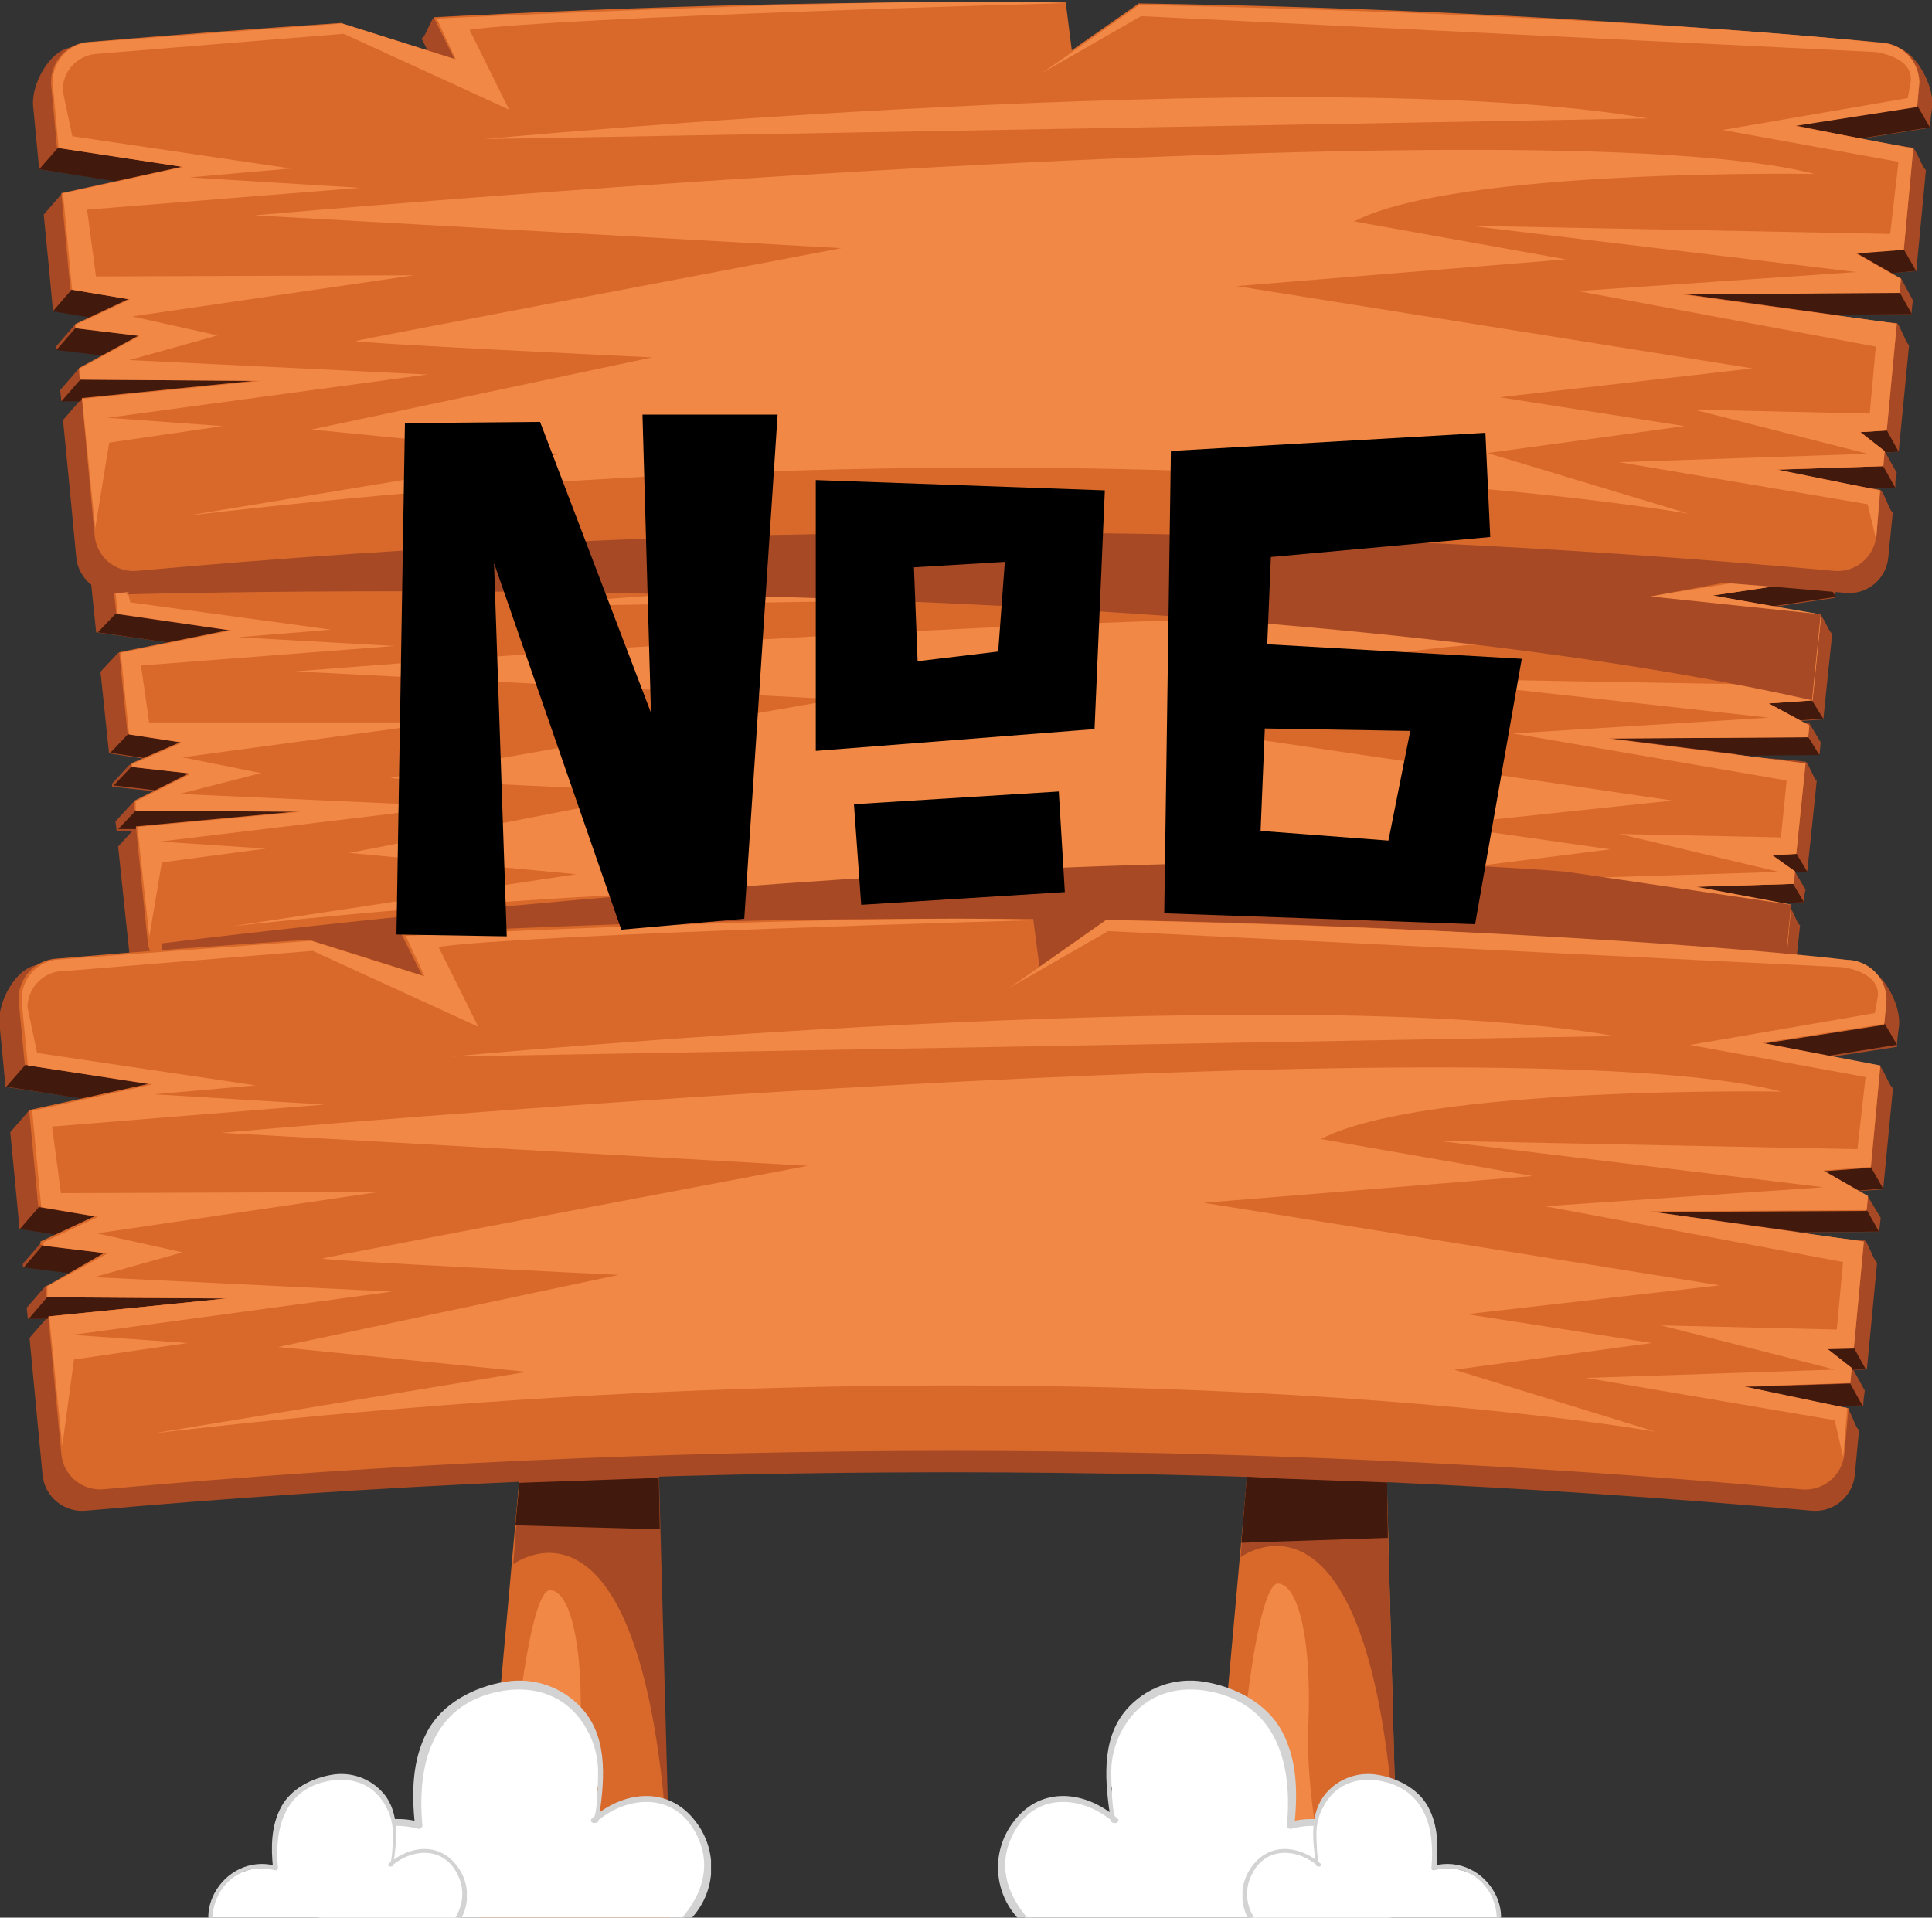
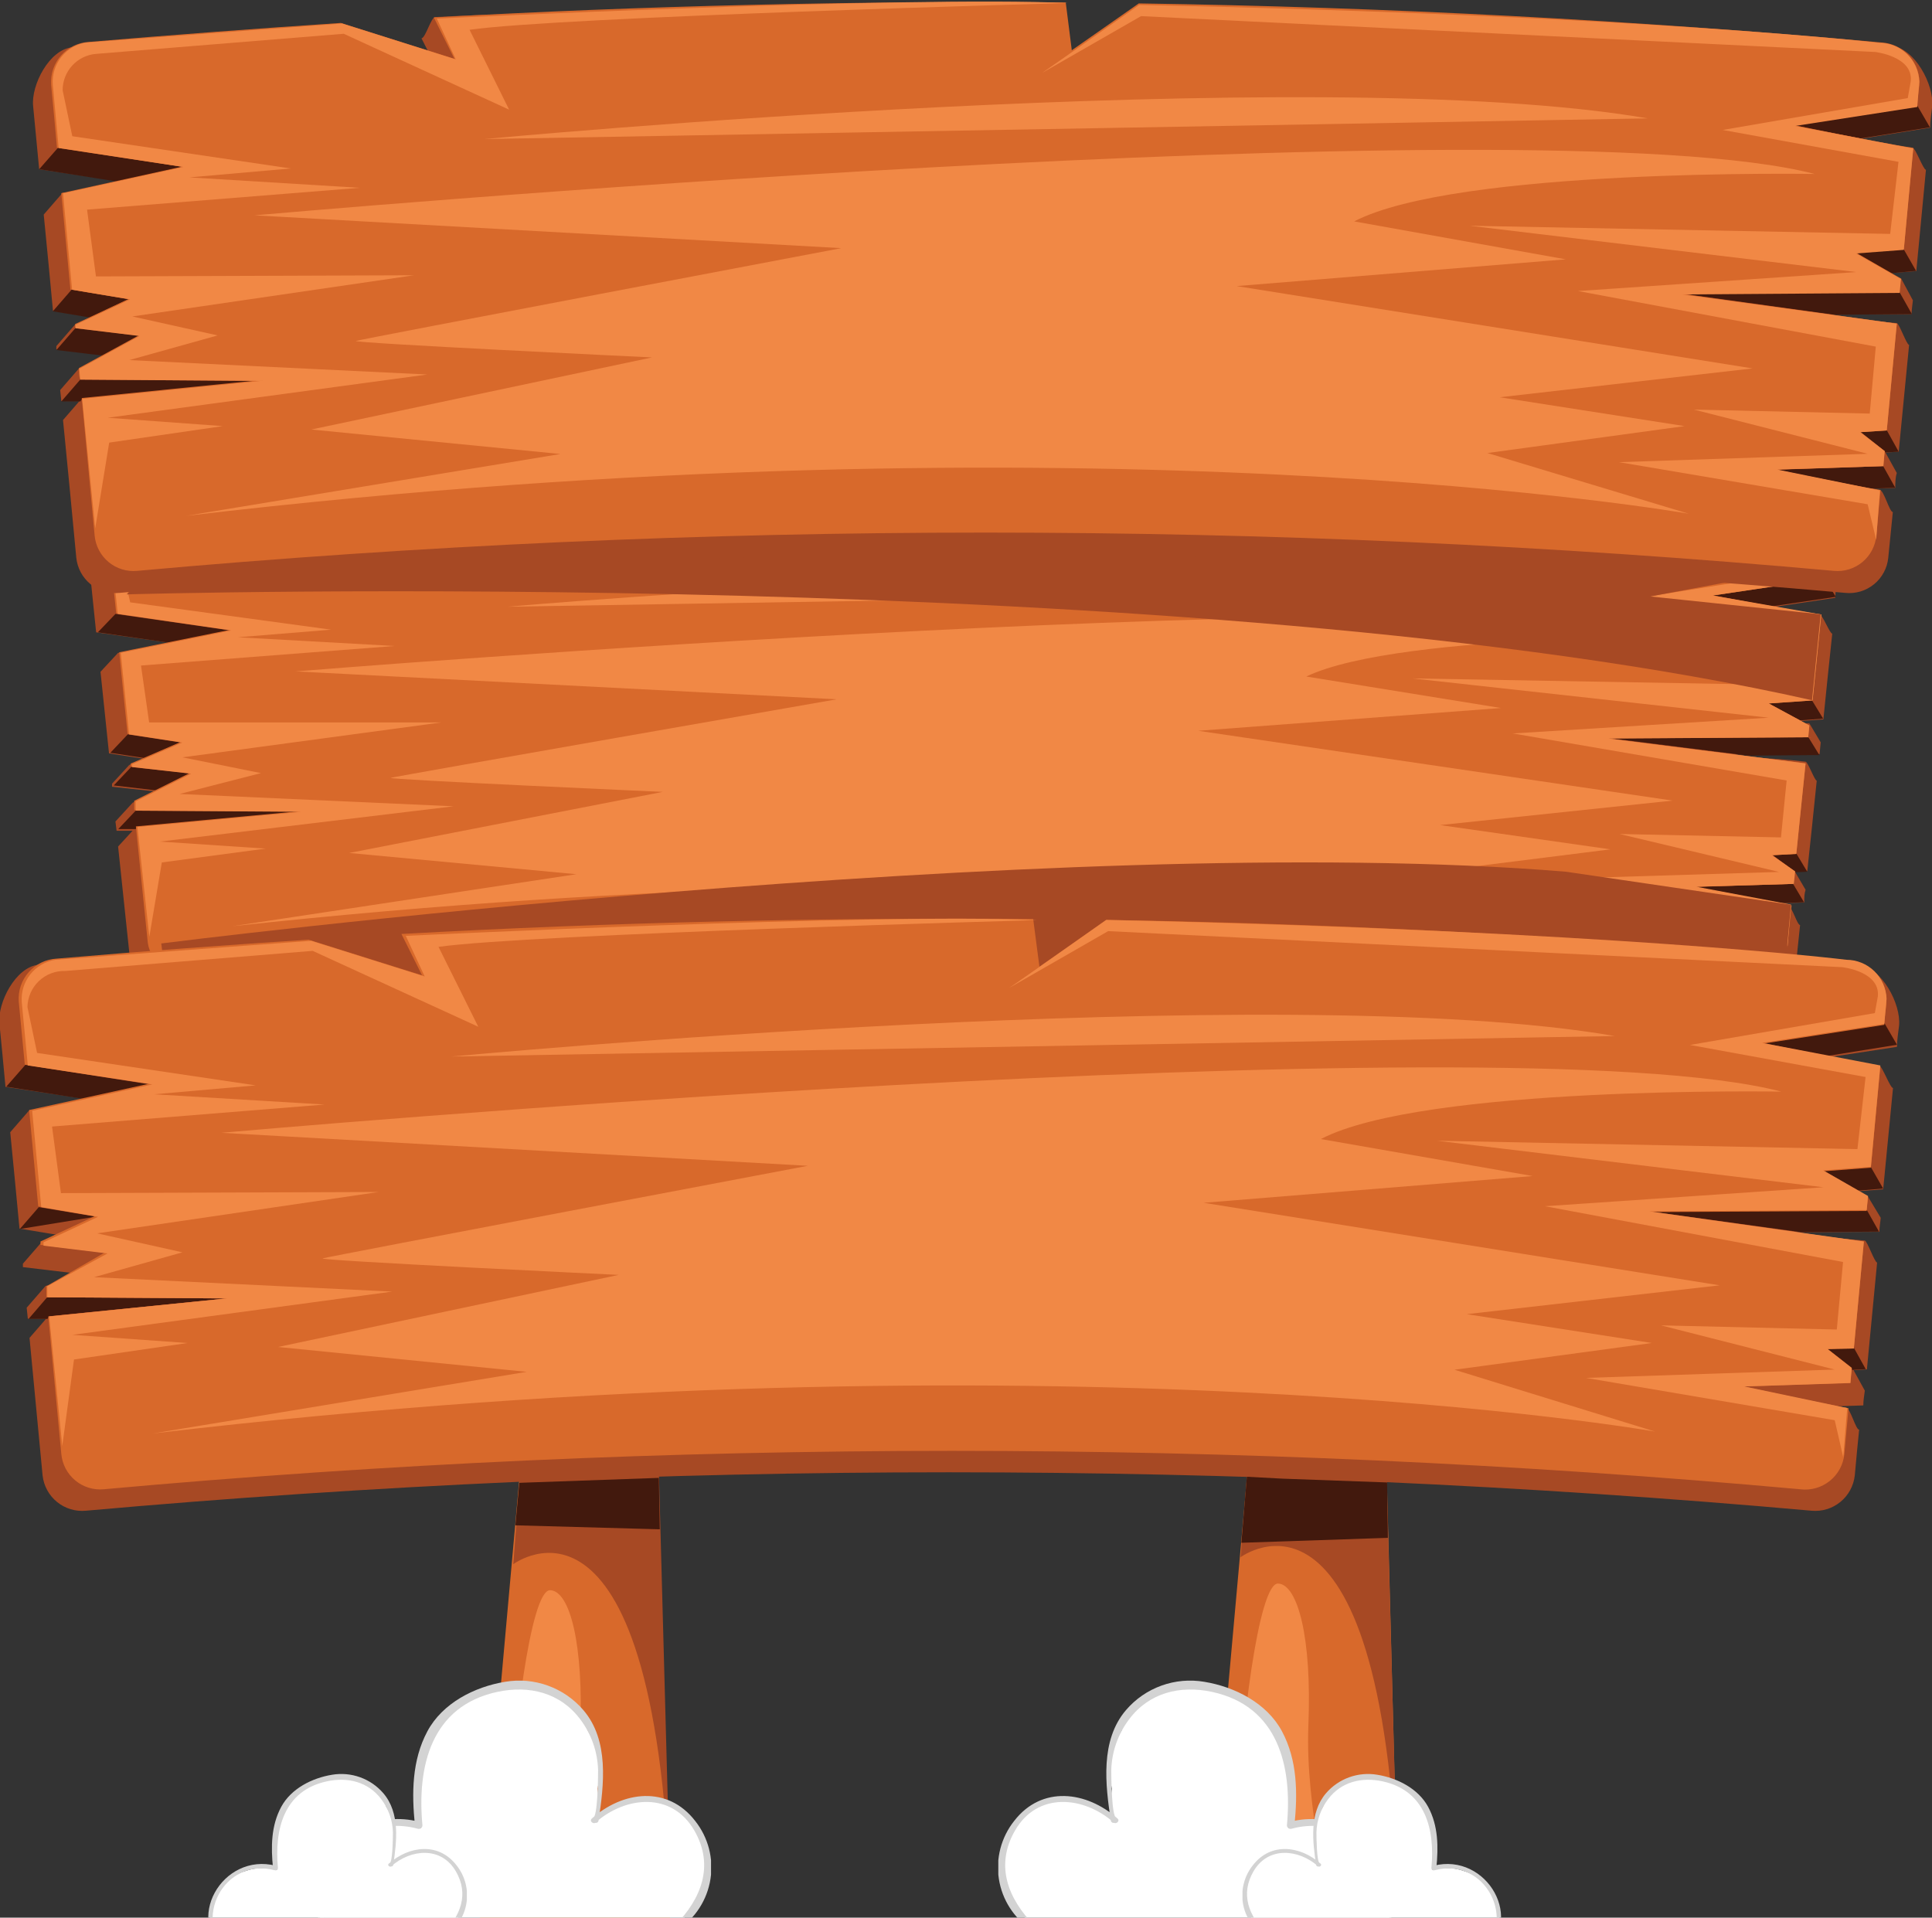
<svg xmlns="http://www.w3.org/2000/svg" width="271" height="269" viewBox="0 0 271 269" fill="none">
  <rect x="0" y="0" width="271" height="269" fill="#333333" stroke="none" />
  <g clip-path="url(#clip0_251_1294)">
    <path d="M93.979 269H67.325L74.334 190.892L91.909 189.508L93.979 269Z" fill="#D8692B" />
    <path d="M94.112 269L92.439 207.099L72.9 207.605L71.998 219.421C71.998 219.421 92.36 204.039 94.112 269Z" fill="#A74924" />
    <path d="M81.396 242.946C80.891 255.214 84.82 265.726 82.059 265.62C79.298 265.513 70.962 268.281 71.44 256.039C71.918 243.798 74.387 222.96 77.174 223.066C79.962 223.173 81.873 230.678 81.396 242.946Z" fill="#F18845" />
    <path d="M196.109 268.069H169.455L176.463 189.988L194.038 188.604L196.109 268.069Z" fill="#D8692B" />
    <path d="M196.135 268.069L194.463 206.168L174.923 206.7L174.021 218.436C174.021 218.436 194.516 203.108 196.135 268.069Z" fill="#A74924" />
    <path d="M183.525 242.015C183.047 254.283 186.976 264.822 184.189 264.689C181.401 264.556 173.118 267.35 173.57 255.108C174.021 242.866 176.516 222.029 179.277 222.135C182.038 222.242 184.029 229.746 183.525 242.015Z" fill="#F18845" />
    <path d="M239.01 127.022L253.08 126.596C253.08 125.984 253.08 125.398 253.266 124.813L251.7 122.152L250.054 122.418L253.505 122.205C253.956 117.973 254.408 113.742 254.832 109.511C254.54 109.511 253.585 106.849 253.266 106.849C243.948 105.705 226.479 105.918 226.479 105.918L255.231 105.785L255.39 104.135L253.797 101.474L249.523 101.341L255.762 100.915C256.16 96.896 256.585 92.931 257.009 88.886C256.664 88.886 255.655 86.225 255.257 86.225C250.685 85.753 246.077 85.753 241.505 86.225L257.434 83.856C257.434 83.031 257.593 82.18 257.7 81.328C257.965 78.667 255.443 74.409 252.39 74.142C219.975 71.481 187.799 72.067 155.305 71.481L146.517 77.043L145.721 71.375C118.589 71.162 91.696 69.299 64.591 70.63C64.086 70.63 63.37 73.105 62.839 73.131L65.493 78.055L50.653 73.823C39.636 74.462 28.778 73.318 17.787 74.196C14.814 74.462 12.477 78.64 12.716 81.195C12.955 83.75 13.247 86.198 13.486 88.7L29.84 91.015L16.566 91.574L14.097 94.235L15.291 105.678L22.858 106.849L18.159 107.275L15.716 109.936C15.716 109.936 15.716 110.229 15.716 110.362L24.105 111.267L18.637 112.571L16.194 115.232L16.353 116.536H39.954L19.008 116.084L16.566 118.745C17.15 124.201 17.707 129.656 18.291 135.085C18.489 136.377 19.182 137.541 20.224 138.326C21.266 139.112 22.573 139.458 23.866 139.29C97.909 133.222 172.321 133.222 246.364 139.29C247.657 139.458 248.964 139.112 250.006 138.326C251.048 137.541 251.741 136.377 251.939 135.085L252.496 129.763C252.071 129.763 251.381 127.102 250.824 127.102C246.901 126.635 242.939 126.608 239.01 127.022Z" fill="#A74924" />
    <path d="M13.725 88.7L16.194 86.118L32.282 88.433L23.787 90.163L13.725 88.7Z" fill="#42190D" />
    <path d="M15.477 105.599L17.92 103.018L25.273 104.135L20.309 106.344L15.477 105.599Z" fill="#42190D" />
    <path d="M15.955 110.176L18.398 107.595L26.654 108.5L22.061 110.895L15.955 110.176Z" fill="#42190D" />
    <path d="M19.035 113.715L16.592 116.297H19.035L19.247 115.977L42.238 113.848L19.035 113.715Z" fill="#42190D" />
    <path d="M257.514 83.723L255.894 81.115L240.125 83.484L248.541 85.054L257.514 83.723Z" fill="#42190D" />
    <path d="M254.142 98.201L255.735 100.809L252.496 101.048L248.01 98.626L254.142 98.201Z" fill="#42190D" />
    <path d="M255.204 105.918L253.611 103.337L225.364 103.497L245.196 105.998L255.204 105.918Z" fill="#42190D" />
    <path d="M251.939 119.677L253.505 122.285L251.779 122.365L251.7 122.205L248.567 119.89L251.939 119.677Z" fill="#42190D" />
    <path d="M253.054 126.569L251.514 123.988L237.603 124.387L249.788 126.676L253.054 126.569Z" fill="#42190D" />
    <path d="M237.683 124.414L251.514 123.988C251.514 123.403 251.647 122.817 251.7 122.232L248.567 119.969L251.965 119.783C252.39 115.552 252.815 111.32 253.266 107.089L225.364 103.576L253.638 103.416L253.797 101.766L248.089 98.679L254.248 98.254C254.647 94.235 255.071 90.27 255.47 86.198C250.16 85.426 240.231 83.537 240.231 83.537L255.974 81.195C255.974 80.343 256.16 79.518 256.239 78.534C256.264 77.88 256.158 77.227 255.927 76.615C255.696 76.003 255.345 75.443 254.895 74.969C254.444 74.495 253.903 74.117 253.305 73.856C252.706 73.595 252.061 73.457 251.408 73.451C219.55 70.789 187.631 69.237 155.65 68.793L147.022 74.382L146.225 68.687C119.076 68.492 91.917 69.086 64.75 70.47L67.405 75.393L52.83 71.135C41.999 71.801 31.167 72.546 20.362 73.451C19.709 73.457 19.064 73.595 18.465 73.856C17.866 74.117 17.326 74.495 16.875 74.969C16.425 75.443 16.074 76.003 15.843 76.615C15.612 77.227 15.506 77.88 15.53 78.534C15.769 81.035 16.035 83.537 16.3 86.038L32.229 88.354L16.725 91.494C17.097 95.3 17.495 99.132 17.893 102.937L25.353 104.082L18.318 107.116C18.318 107.116 18.318 107.382 18.318 107.515L26.601 108.446L18.822 112.332C18.822 112.784 18.822 113.21 18.822 113.636L42.025 113.795L19.061 115.924L20.734 132.265C20.925 133.544 21.606 134.698 22.631 135.483C23.657 136.268 24.948 136.622 26.229 136.469C99.012 130.375 172.174 130.375 244.957 136.469C245.608 136.587 246.276 136.574 246.921 136.429C247.567 136.285 248.177 136.012 248.716 135.628C249.256 135.244 249.713 134.755 250.061 134.191C250.409 133.627 250.641 132.999 250.744 132.344L251.302 127.022C247.24 126.25 237.683 124.414 237.683 124.414Z" fill="#D8692B" />
    <path d="M20.946 131.413L19.274 116.004L42.238 113.875L19.035 113.716V112.412L26.813 108.526L18.53 107.595V107.196L25.566 104.162L18.106 103.017L16.938 91.574L32.441 88.434L16.513 86.118L15.743 78.614C15.743 78.614 15.132 74.808 20.07 73.584L53.042 71.215L67.617 75.474L64.963 70.63C64.963 70.63 125.757 67.969 146.332 68.767C146.332 68.767 80.732 70.417 69.343 71.961L74.44 81.435L53.202 72.44L21.344 74.835C20.215 74.893 19.148 75.368 18.349 76.169C17.549 76.971 17.075 78.041 17.017 79.173L18.265 84.495L46.432 88.327L33.371 89.392L55.352 90.616L19.778 93.357L20.92 101.341H61.91L25.592 106.238L36.609 108.446L25.194 111.374L63.635 113.104L22.433 118.054L37.273 119.038L22.698 120.981L20.946 131.413Z" fill="#F18845" />
    <path d="M250.744 132.743L251.222 126.888L237.948 124.387L251.62 123.988L251.806 122.231L248.567 119.969L251.965 119.783L253.266 107.089L225.63 103.602L253.638 103.416L253.797 101.766L248.089 98.679L254.248 98.253L255.47 86.198L240.231 83.537L255.974 81.195L256.266 78.188C256.266 78.188 256.266 74.062 251.089 73.557C251.089 73.557 221.143 70.337 155.65 68.926C155.65 68.926 143.624 76.724 143.093 76.91C142.562 77.096 155.889 70.177 155.889 70.177L250.558 74.462C250.558 74.462 255.337 74.967 255.151 77.895L254.753 79.917L230.86 83.723L253.399 87.555L252.337 96.124L198.126 95.166L248.089 100.675L212.197 102.884L250.611 109.484L249.815 117.468L227.17 116.989L249.549 122.311L217.48 123.296L249.549 128.326L250.744 132.743Z" fill="#F18845" />
    <path d="M41.468 94.182C41.468 94.182 206.568 80.716 242.62 89.285C242.62 89.285 196.507 88.54 183.233 94.9L210.551 99.318L168.074 102.512L234.603 112.305L202.002 115.738L225.895 119.144L200.436 122.338L226.426 129.683C226.426 129.683 149.836 117.202 32.627 129.923L80.838 122.631L48.981 119.65L92.97 111.081C92.97 111.081 54.025 109.351 54.821 109.112C55.618 108.872 117.368 98.094 117.368 98.094L41.468 94.182Z" fill="#F18845" />
    <path d="M71.148 85.107C71.148 85.107 178.215 75.819 221.143 82.659L71.148 85.107Z" fill="#F18845" />
    <path d="M22.619 132.344C22.619 132.344 148.561 116.377 219.683 122.285L251.222 126.915L250.532 134.287L146.995 142.617L43.671 141.472C42.795 141.472 22.805 133.808 22.805 133.808L22.619 132.344Z" fill="#A74924" />
    <path d="M17.761 83.377C17.761 83.377 168.685 78.96 254.169 98.227L255.39 86.171L231.497 83.67L242.939 81.541L198.232 73.344L23.707 77.895L17.761 83.377Z" fill="#A74924" />
    <path d="M250.558 68.953L265.85 68.448C265.85 67.756 265.85 67.037 266.062 66.345L264.363 63.285L262.584 63.604L266.328 63.365C266.805 58.388 267.31 53.385 267.788 48.382C267.443 48.382 266.407 45.375 266.062 45.321C256.353 44.45 246.606 44.095 236.86 44.257L268.133 44.071C268.133 43.432 268.266 42.767 268.319 42.128L266.673 39.068L262 38.535L268.797 38.03L270.15 23.819C269.779 23.819 268.69 20.758 268.266 20.705C263.289 20.16 258.269 20.16 253.293 20.705L270.735 17.91C270.735 16.926 270.92 15.941 271.027 14.93C271.319 11.923 268.584 6.733 265.345 6.467C230.063 3.274 194.994 3.939 159.685 3.407L150.154 9.98L149.278 3.274C119.784 3.034 90.501 0.825 61.033 2.395C60.476 2.395 59.679 5.349 59.122 5.376L62.069 11.178L45.928 6.174C33.928 6.919 22.035 5.562 10.168 6.627C6.902 6.919 4.354 11.949 4.646 14.877C4.938 17.804 5.203 20.785 5.495 23.739L23.282 26.4L8.787 27.039L6.133 30.099C6.584 34.596 7.009 39.094 7.433 43.618L15.69 44.975L10.566 45.481L7.911 48.541C7.898 48.701 7.898 48.861 7.911 49.021L17.044 50.112L11.097 51.655L8.442 54.716L8.602 56.259L34.273 56.419L11.495 55.86L8.84 58.92C9.478 65.361 10.097 71.792 10.699 78.215C10.772 78.941 10.987 79.645 11.332 80.287C11.678 80.93 12.147 81.497 12.712 81.957C13.277 82.417 13.927 82.76 14.625 82.968C15.322 83.175 16.055 83.242 16.778 83.165C97.299 76.006 178.294 76.006 258.815 83.165C259.537 83.242 260.267 83.175 260.964 82.967C261.66 82.76 262.308 82.416 262.871 81.955C263.434 81.495 263.9 80.927 264.243 80.285C264.586 79.643 264.798 78.939 264.867 78.215L265.505 71.828C265.027 71.828 264.283 68.82 263.673 68.714C259.308 68.258 254.904 68.338 250.558 68.953Z" fill="#A74924" />
    <path d="M5.495 23.739L8.177 20.678L25.672 23.393L16.433 25.468L5.495 23.739Z" fill="#42190D" />
    <path d="M7.407 43.671L10.062 40.611L18.052 41.941L12.663 44.55L7.407 43.671Z" fill="#42190D" />
    <path d="M7.911 49.1L10.566 46.04L19.566 47.104L14.548 49.898L7.911 49.1Z" fill="#42190D" />
    <path d="M11.256 53.252L8.601 56.312H11.283L11.495 55.94L36.503 53.438L11.256 53.252Z" fill="#42190D" />
    <path d="M270.708 17.857L268.929 14.796L251.779 17.591L260.938 19.427L270.708 17.857Z" fill="#42190D" />
    <path d="M267.018 34.942L268.77 38.003L265.239 38.322L260.354 35.448L267.018 34.942Z" fill="#42190D" />
    <path d="M268.186 44.071L266.46 41.01L235.718 41.17L257.275 44.151L268.186 44.071Z" fill="#42190D" />
    <path d="M264.628 60.304L266.328 63.364L264.443 63.471L264.363 63.284L260.938 60.543L264.628 60.304Z" fill="#42190D" />
    <path d="M265.85 68.421L264.151 65.387L249.045 65.866L262.292 68.554L265.85 68.421Z" fill="#42190D" />
    <path d="M249.125 65.893L264.177 65.387C264.177 64.695 264.31 63.977 264.363 63.285L260.938 60.624L264.655 60.384C265.115 55.399 265.584 50.404 266.062 45.401L235.718 41.196L266.46 41.01C266.46 40.371 266.46 39.706 266.646 39.067L260.354 35.475L267.044 34.969C267.469 30.232 267.921 25.495 268.372 20.758C262.584 19.826 251.779 17.591 251.779 17.591L268.929 14.93C268.929 13.945 269.115 12.96 269.221 11.949C269.268 11.206 269.167 10.461 268.925 9.756C268.683 9.052 268.304 8.403 267.811 7.847C267.317 7.29 266.719 6.837 266.049 6.513C265.38 6.19 264.654 6.002 263.912 5.961C229.24 2.821 194.516 0.994 159.738 0.479L150.34 7.052L149.491 0.346C119.952 0.098 90.404 0.799 60.848 2.448L63.741 8.25L47.813 3.22C36.025 4.001 24.247 4.888 12.477 5.882C11.736 5.922 11.009 6.11 10.34 6.433C9.671 6.757 9.072 7.21 8.578 7.767C8.085 8.323 7.706 8.973 7.464 9.677C7.222 10.381 7.121 11.126 7.168 11.869C7.46 14.823 7.725 17.777 7.991 20.731L25.486 23.393L8.601 27.092L9.876 40.611L17.999 41.968L10.54 45.454C10.526 45.614 10.526 45.774 10.54 45.934L19.513 47.025L11.07 51.629C11.07 52.134 11.07 52.64 11.203 53.145L36.45 53.332L11.469 55.833C12.079 62.274 12.663 68.714 13.274 75.127C13.341 75.846 13.548 76.545 13.884 77.183C14.221 77.821 14.68 78.386 15.235 78.846C15.79 79.306 16.43 79.652 17.119 79.863C17.807 80.074 18.53 80.147 19.247 80.077C98.411 72.919 178.058 72.919 257.222 80.077C257.938 80.147 258.662 80.074 259.35 79.863C260.039 79.652 260.679 79.306 261.234 78.846C261.789 78.386 262.248 77.821 262.584 77.183C262.921 76.545 263.128 75.846 263.195 75.127C263.381 72.999 263.593 70.869 263.779 68.74C259.505 68.049 249.125 65.893 249.125 65.893Z" fill="#D8692B" />
    <path d="M13.354 74.116L11.522 55.94L36.503 53.438L11.256 53.252L11.123 51.735L19.566 47.131L10.593 46.04V45.561L18.238 41.995L10.115 40.637L8.84 27.118L25.725 23.419L8.23 20.758L7.407 11.896C7.298 10.491 7.725 9.096 8.602 7.994C9.479 6.893 10.741 6.166 12.132 5.961L47.998 3.3L63.927 8.33L61.272 2.608C61.272 2.608 127.403 -0.612 149.783 0.426C149.783 0.426 78.422 2.369 65.865 4.178L71.414 15.382L48.211 4.737L13.486 7.558C12.205 7.659 11.008 8.241 10.137 9.189C9.265 10.136 8.783 11.379 8.787 12.668L10.141 19.108L40.777 23.632L26.574 24.883L50.467 26.346L12.212 29.407L13.46 38.775L58.06 38.615L18.557 44.39L30.53 47.051L18.132 50.511L59.945 52.533L15.106 58.601L31.247 59.772L15.318 62.087L13.354 74.116Z" fill="#F18845" />
    <path d="M263.168 75.713L263.699 68.793L249.284 65.866L264.177 65.387L264.363 63.285L260.938 60.623L264.655 60.384L266.062 45.401L235.983 41.303L266.46 41.09L266.646 39.147L260.354 35.554L267.044 35.049L268.372 20.838L251.779 17.671L268.929 15.009L269.221 11.47C269.173 10.011 268.563 8.627 267.518 7.61C266.473 6.592 265.076 6.021 263.62 6.014C263.62 6.014 231.019 2.182 159.791 0.692C159.791 0.692 146.73 9.873 146.146 10.246L160.057 2.262L263.036 7.292C263.036 7.292 268.345 7.904 268.027 11.364L267.602 13.759L241.638 18.23L266.301 22.701L265.133 32.813L206.17 31.669L260.381 38.162L221.329 40.824L263.115 48.621L262.266 58.015L237.603 57.456L261.974 63.657L227.09 64.828L261.974 70.736L263.168 75.713Z" fill="#F18845" />
    <path d="M35.707 30.205C35.707 30.205 215.329 14.237 254.54 24.403C254.54 24.403 204.365 23.552 189.95 31.056L219.63 36.379L173.463 40.131L245.833 51.681L210.365 55.726L236.302 59.772L208.639 63.55L236.886 72.067C236.886 72.067 153.579 57.323 26.123 72.359L78.608 63.684L43.671 60.251L91.457 50.138C91.457 50.138 48.981 48.115 49.936 47.822C50.892 47.53 118.005 34.809 118.005 34.809L35.707 30.205Z" fill="#F18845" />
    <path d="M67.936 19.507C67.936 19.507 184.374 8.516 231.125 16.606L67.936 19.507Z" fill="#F18845" />
    <path d="M245.939 197.651L261.363 197.146C261.363 196.454 261.496 195.762 261.576 195.07L259.877 191.983L258.098 192.329L261.868 192.089L263.301 177.107C262.956 177.107 261.921 174.073 261.576 174.02C251.867 173.147 242.119 172.792 232.373 172.955L263.62 172.795C263.62 172.13 263.753 171.491 263.806 170.826L262.027 167.872L257.354 167.34L264.151 166.834C264.602 162.097 265.08 157.36 265.531 152.623C265.133 152.623 264.045 149.589 263.62 149.509C258.644 148.965 253.623 148.965 248.647 149.509L266.089 146.848C266.089 145.837 266.275 144.852 266.381 143.867C266.673 140.834 263.938 135.671 260.699 135.378C225.444 132.238 190.427 132.903 155.066 132.371L145.535 138.598L144.553 131.972C115.058 131.759 85.776 129.523 56.308 131.12C55.75 131.12 54.954 134.047 54.397 134.074L57.343 139.876L41.202 134.872C29.229 135.644 17.309 134.26 5.442 135.325C2.203 135.618 -0.372 140.647 -0.08 143.601C0.212 146.555 0.504 149.509 0.77 152.463L18.557 155.125L4.088 155.763L1.434 158.824C1.885 163.348 2.31 167.845 2.734 172.343L10.991 173.7L5.867 174.206L3.212 177.266C3.212 177.426 3.212 177.586 3.212 177.745L12.345 178.836L6.398 180.38L3.743 183.44L3.903 184.984L29.574 185.144L6.796 184.611L4.141 187.672L5.973 206.966C6.134 208.426 6.862 209.765 8 210.691C9.138 211.618 10.594 212.058 12.053 211.916C92.572 204.73 173.57 204.73 254.089 211.916C255.548 212.058 257.004 211.618 258.142 210.691C259.28 209.765 260.008 208.426 260.169 206.966C260.354 204.837 260.567 202.681 260.779 200.552C260.301 200.552 259.558 197.572 258.974 197.465C254.638 196.99 250.26 197.053 245.939 197.651Z" fill="#A74924" />
    <path d="M0.876 152.436L3.557 149.376L21.052 152.117L11.814 154.166L0.876 152.436Z" fill="#42190D" />
-     <path d="M2.788 172.396L5.442 169.335L13.433 170.666L8.044 173.247L2.788 172.396Z" fill="#42190D" />
-     <path d="M3.318 177.799L5.947 174.738L14.946 175.803L9.929 178.624L3.318 177.799Z" fill="#42190D" />
+     <path d="M2.788 172.396L5.442 169.335L13.433 170.666L2.788 172.396Z" fill="#42190D" />
    <path d="M6.637 181.95L4.009 185.01H6.663L6.902 184.638L31.884 182.136L6.637 181.95Z" fill="#42190D" />
    <path d="M266.089 146.556L264.31 143.495L247.16 146.289L256.319 148.126L266.089 146.556Z" fill="#42190D" />
    <path d="M262.398 163.667L264.151 166.728L260.62 167.021L255.735 164.173L262.398 163.667Z" fill="#42190D" />
    <path d="M263.567 172.769L261.841 169.708L231.099 169.895L252.655 172.849L263.567 172.769Z" fill="#42190D" />
    <path d="M260.009 189.003L261.708 192.063L259.823 192.17L259.744 191.984L256.319 189.242L260.009 189.003Z" fill="#42190D" />
-     <path d="M261.23 197.146L259.531 194.086L244.426 194.565L257.673 197.253L261.23 197.146Z" fill="#42190D" />
    <path d="M244.505 194.484L259.558 193.979C259.558 193.287 259.691 192.595 259.744 191.876L256.346 189.215L260.036 189.162C260.514 184.159 260.965 179.156 261.443 174.152L231.125 170.027L261.841 169.868C261.841 169.202 261.974 168.564 262.027 167.898L255.735 164.306L262.425 163.8C262.876 159.063 263.301 154.326 263.752 149.589C257.992 148.658 247.16 146.422 247.16 146.422L264.31 143.761C264.31 142.75 264.522 141.765 264.602 140.78C264.652 140.035 264.554 139.287 264.314 138.579C264.074 137.872 263.695 137.22 263.201 136.66C262.707 136.101 262.108 135.645 261.437 135.32C260.766 134.995 260.037 134.806 259.292 134.766C224.674 131.501 189.967 129.594 155.172 129.044L145.801 135.617L144.924 128.911C115.386 128.68 85.847 129.381 56.308 131.013L59.202 136.815L43.273 131.812C31.486 132.584 19.698 133.462 7.938 134.473C7.194 134.514 6.465 134.702 5.794 135.027C5.123 135.352 4.523 135.808 4.029 136.368C3.535 136.927 3.157 137.579 2.916 138.287C2.676 138.994 2.578 139.742 2.628 140.487C2.92 143.441 3.186 146.395 3.478 149.349L20.946 152.011L4.088 155.71L5.363 169.229L13.327 170.586L5.681 174.152C5.681 174.312 5.681 174.472 5.681 174.631L14.654 175.723L6.504 180.433C6.504 180.939 6.504 181.444 6.504 181.976L31.751 182.136L6.77 184.664L8.601 203.958C8.736 205.405 9.438 206.739 10.553 207.667C11.668 208.595 13.105 209.042 14.548 208.908C93.711 201.723 173.36 201.723 252.523 208.908C253.255 209.001 253.998 208.945 254.708 208.745C255.418 208.545 256.081 208.204 256.658 207.742C257.235 207.281 257.713 206.708 258.065 206.059C258.417 205.409 258.636 204.695 258.708 203.958C258.894 201.829 259.107 199.674 259.292 197.545C254.886 196.746 244.505 194.484 244.505 194.484Z" fill="#D8692B" />
    <path d="M8.734 202.841L6.902 184.665L31.884 182.137L6.637 181.977V180.433L15.079 175.829L6.106 174.738V174.259L13.752 170.693L5.787 169.336L4.513 155.817L21.371 152.118L3.902 149.456L3.053 140.594C2.943 139.186 3.37 137.788 4.246 136.682C5.123 135.576 6.385 134.844 7.778 134.633L43.645 131.972L59.573 136.975L56.918 131.28C56.918 131.28 123.049 128.06 145.429 129.071C145.429 129.071 74.068 131.04 61.511 132.823L67.086 144.027L43.857 133.382L9.159 136.203C8.478 136.182 7.8 136.296 7.164 136.54C6.527 136.783 5.945 137.15 5.451 137.621C4.958 138.091 4.562 138.655 4.287 139.279C4.012 139.904 3.863 140.577 3.849 141.26L5.203 147.7L35.866 152.251L21.636 153.501L45.529 154.939L7.301 158.026L8.548 167.367L53.122 167.207L13.619 173.008L25.592 175.67L13.194 179.156L55.007 181.179L10.168 187.246L26.309 188.391L10.38 190.706L8.734 202.841Z" fill="#F18845" />
    <path d="M258.549 204.411L259.107 197.519L244.665 194.485L259.558 194.006L259.744 191.903L256.346 189.242L260.036 189.162L261.443 174.153L231.364 169.921L261.841 169.735L262.027 167.766L255.735 164.173L262.425 163.667L263.752 149.456L247.16 146.289L264.31 143.628L264.628 140.089C264.574 138.627 263.957 137.243 262.909 136.227C261.86 135.21 260.459 134.639 259 134.633C259 134.633 226.4 130.615 155.172 129.044C155.172 129.044 142.11 138.252 141.526 138.598C140.942 138.944 155.437 130.615 155.437 130.615L258.416 135.671C258.416 135.671 263.726 136.256 263.407 139.743L262.983 142.111L237.045 146.582L261.682 151.08L260.54 161.192L201.577 160.021L255.762 166.542L216.71 169.203L258.522 177.027L257.646 186.501L232.984 185.916L257.354 192.116L222.471 193.287L257.354 199.222L258.549 204.411Z" fill="#F18845" />
    <path d="M31.034 158.903C31.034 158.903 210.657 142.936 249.868 153.128C249.868 153.128 199.693 152.25 185.277 159.781L214.984 164.971L168.844 168.723L241.213 180.3L205.745 184.345L231.709 188.39L204.02 192.142L232.161 200.818C232.161 200.818 148.854 186.075 21.424 201.084L73.882 192.435L38.999 188.949L86.785 178.836C86.785 178.836 44.308 176.813 45.264 176.521C46.22 176.228 113.306 163.534 113.306 163.534L31.034 158.903Z" fill="#F18845" />
    <path d="M63.316 148.206C63.316 148.206 179.808 137.215 226.506 145.331L63.316 148.206Z" fill="#F18845" />
    <path d="M72.847 208.004L92.413 207.312L92.546 214.524L72.29 213.965L72.847 208.004Z" fill="#42190D" />
    <path d="M179.861 207.418L194.569 207.951L194.675 215.722L174.127 216.414L174.897 207.152L179.861 207.418Z" fill="#42190D" />
    <g clip-path="url(#clip1_251_1294)">
      <path d="M187.479 256.682C185.511 255.969 183.379 255.836 181.337 256.299C181.16 256.299 180.983 256.385 180.813 256.434H180.728C180.811 255.945 180.858 255.45 180.869 254.953C181.125 253.983 181.234 252.98 181.195 251.978C181.157 251.183 181.05 250.394 180.876 249.618C180.876 249.519 180.876 249.413 180.876 249.314C180.807 246.849 180.014 244.46 178.595 242.444C177.176 240.428 175.195 238.874 172.899 237.978C171.292 237.181 169.521 236.768 167.727 236.773C167.389 236.774 167.051 236.793 166.714 236.83C166.22 236.747 165.72 236.704 165.219 236.702C163.401 236.631 161.614 237.198 160.17 238.306C158.726 239.414 157.715 240.992 157.313 242.767C156.179 244.576 155.611 246.683 155.683 248.818C155.719 249.533 155.814 250.244 155.967 250.943C155.86 251.596 155.817 252.258 155.839 252.92C155.87 253.524 155.941 254.125 156.052 254.72C155.549 254.494 155.028 254.314 154.493 254.181L153.345 253.572C147.387 250.454 141.011 254.394 140.551 260.919C140.404 262.552 140.676 264.196 141.342 265.695C142.008 267.194 143.045 268.498 144.355 269.485C145.573 270.984 147.153 272.147 148.946 272.864C158.801 277.009 170.71 275.812 181.174 275.975C184.008 276.017 186.997 276.364 189.675 275.266C191.33 274.543 192.731 273.343 193.7 271.82C194.669 270.297 195.162 268.519 195.116 266.714C195.095 261.408 191.765 257.964 187.479 256.682Z" fill="white" />
      <path d="M191.022 274.926C201.046 267.557 192.438 252.551 180.94 255.563L181.571 256.044C182.024 251.545 182.003 246.94 179.821 242.859C177.695 238.891 173.197 236.617 168.925 235.916C166.907 235.572 164.835 235.756 162.911 236.452C160.986 237.147 159.275 238.329 157.943 239.883C154.302 244.134 155.046 250.362 155.818 255.428C155.838 255.491 155.873 255.549 155.92 255.596C155.966 255.642 156.024 255.677 156.087 255.697C156.186 255.697 156.278 255.697 156.378 255.74C156.725 255.789 157.086 255.378 156.753 255.095C152.432 251.255 146.126 250.405 142.251 255.442C141.35 256.58 140.695 257.893 140.327 259.297C139.96 260.702 139.888 262.167 140.115 263.601C140.343 265.034 140.866 266.405 141.65 267.627C142.435 268.848 143.465 269.893 144.674 270.696C145.021 270.916 145.382 270.42 145.106 270.129C141.394 266.346 139.53 261.698 142.386 256.76C145.531 251.319 152.006 251.942 156.208 255.64L156.583 254.996C155.931 254.889 155.875 249.328 155.875 248.336C155.942 245.745 156.819 243.24 158.383 241.173C161.181 237.432 165.552 236.376 169.987 237.326C179.304 239.317 181.287 247.783 180.515 256.044C180.515 256.121 180.532 256.198 180.566 256.267C180.6 256.336 180.649 256.397 180.71 256.444C180.771 256.491 180.842 256.524 180.917 256.539C180.993 256.555 181.071 256.553 181.146 256.533C192.091 253.579 199.162 267.359 190.929 274.876C190.929 274.876 190.929 274.947 190.965 274.926H191.022Z" fill="#D3D3D3" />
    </g>
    <g clip-path="url(#clip2_251_1294)">
      <path d="M52.29 256.682C54.259 255.969 56.391 255.836 58.433 256.299C58.61 256.299 58.787 256.385 58.957 256.434H59.042C58.959 255.945 58.912 255.45 58.9 254.953C58.645 253.983 58.535 252.98 58.574 251.978C58.612 251.183 58.719 250.394 58.893 249.618C58.893 249.519 58.893 249.413 58.893 249.314C58.962 246.849 59.756 244.46 61.174 242.444C62.593 240.428 64.574 238.874 66.87 237.978C68.478 237.181 70.248 236.768 72.042 236.773C72.381 236.774 72.719 236.793 73.055 236.83C73.549 236.747 74.049 236.704 74.55 236.702C76.369 236.631 78.155 237.198 79.599 238.306C81.043 239.414 82.054 240.992 82.457 242.767C83.591 244.576 84.158 246.683 84.086 248.818C84.051 249.533 83.956 250.244 83.803 250.943C83.909 251.596 83.952 252.258 83.93 252.92C83.899 253.524 83.828 254.125 83.718 254.72C84.22 254.494 84.742 254.314 85.276 254.181L86.424 253.572C92.382 250.454 98.758 254.394 99.219 260.919C99.365 262.552 99.093 264.196 98.427 265.695C97.762 267.194 96.725 268.498 95.414 269.485C94.197 270.984 92.617 272.147 90.824 272.864C80.969 277.009 69.06 275.812 58.596 275.975C55.762 276.017 52.772 276.364 50.094 275.266C48.44 274.543 47.039 273.343 46.07 271.82C45.101 270.297 44.608 268.519 44.653 266.714C44.674 261.408 48.004 257.964 52.29 256.682Z" fill="white" />
      <path d="M48.748 274.926C38.723 267.557 47.331 252.551 58.829 255.563L58.199 256.044C57.745 251.545 57.767 246.94 59.949 242.859C62.074 238.891 66.573 236.617 70.845 235.916C72.862 235.572 74.934 235.756 76.859 236.452C78.783 237.147 80.495 238.329 81.826 239.883C85.468 244.134 84.724 250.362 83.951 255.428C83.932 255.491 83.897 255.549 83.85 255.596C83.803 255.642 83.746 255.677 83.682 255.697C83.583 255.697 83.491 255.697 83.392 255.74C83.045 255.789 82.683 255.378 83.016 255.095C87.338 251.255 93.643 250.405 97.519 255.442C98.419 256.58 99.075 257.893 99.442 259.297C99.81 260.702 99.882 262.167 99.654 263.601C99.427 265.034 98.904 266.405 98.119 267.627C97.335 268.848 96.305 269.893 95.096 270.696C94.749 270.916 94.387 270.42 94.663 270.129C98.376 266.346 100.239 261.698 97.384 256.76C94.238 251.319 87.763 251.942 83.562 255.64L83.186 254.996C83.838 254.889 83.895 249.328 83.895 248.336C83.827 245.745 82.95 243.24 81.387 241.173C78.588 237.432 74.217 236.376 69.782 237.326C60.466 239.317 58.482 247.783 59.255 256.044C59.255 256.121 59.237 256.198 59.204 256.267C59.17 256.336 59.121 256.397 59.06 256.444C58.999 256.491 58.928 256.524 58.852 256.539C58.777 256.555 58.699 256.553 58.624 256.533C47.678 253.579 40.608 267.359 48.84 274.876C48.84 274.876 48.84 274.947 48.805 274.926H48.748Z" fill="#D3D3D3" />
    </g>
    <g clip-path="url(#clip3_251_1294)">
      <path d="M205.342 262.454C204.053 261.991 202.658 261.904 201.321 262.205C201.205 262.205 201.089 262.261 200.978 262.293H200.922C200.977 261.975 201.008 261.653 201.015 261.33C201.182 260.7 201.254 260.048 201.228 259.396C201.204 258.88 201.134 258.367 201.02 257.863C201.02 257.798 201.02 257.729 201.02 257.665C200.975 256.063 200.455 254.51 199.527 253.199C198.598 251.889 197.301 250.879 195.798 250.296C194.746 249.778 193.587 249.51 192.413 249.513C192.192 249.514 191.97 249.526 191.75 249.55C191.427 249.496 191.099 249.468 190.772 249.467C189.581 249.421 188.412 249.79 187.467 250.51C186.521 251.23 185.86 252.256 185.596 253.409C184.854 254.585 184.483 255.955 184.53 257.342C184.553 257.807 184.615 258.269 184.715 258.724C184.645 259.148 184.617 259.579 184.632 260.009C184.652 260.401 184.699 260.792 184.771 261.178C184.442 261.032 184.101 260.915 183.751 260.828L183 260.432C179.1 258.406 174.926 260.967 174.625 265.208C174.529 266.27 174.707 267.338 175.143 268.313C175.579 269.287 176.257 270.135 177.115 270.776C177.912 271.75 178.946 272.506 180.12 272.973C186.57 275.667 194.365 274.888 201.215 274.994C203.069 275.022 205.026 275.248 206.779 274.534C207.862 274.064 208.779 273.284 209.413 272.294C210.048 271.304 210.37 270.148 210.341 268.975C210.327 265.526 208.147 263.288 205.342 262.454Z" fill="white" />
      <path d="M207.66 274.312C214.222 269.523 208.588 259.769 201.062 261.726L201.474 262.039C201.771 259.115 201.757 256.122 200.329 253.469C198.938 250.89 195.993 249.412 193.197 248.956C191.876 248.732 190.52 248.852 189.261 249.304C188.001 249.756 186.881 250.525 186.009 251.535C183.626 254.298 184.113 258.346 184.618 261.639C184.631 261.68 184.654 261.717 184.684 261.748C184.715 261.778 184.753 261.801 184.794 261.814C184.859 261.814 184.919 261.814 184.984 261.841C185.212 261.874 185.448 261.606 185.23 261.422C182.401 258.926 178.274 258.374 175.738 261.648C175.148 262.388 174.719 263.241 174.479 264.154C174.238 265.067 174.191 266.019 174.34 266.951C174.489 267.883 174.831 268.774 175.345 269.568C175.858 270.362 176.532 271.041 177.324 271.563C177.551 271.706 177.787 271.383 177.607 271.195C175.177 268.735 173.957 265.714 175.826 262.504C177.885 258.968 182.123 259.373 184.873 261.777L185.119 261.358C184.692 261.289 184.655 257.674 184.655 257.029C184.699 255.345 185.273 253.717 186.297 252.373C188.128 249.941 190.99 249.255 193.892 249.872C199.99 251.166 201.289 256.67 200.783 262.039C200.783 262.089 200.794 262.139 200.817 262.184C200.839 262.229 200.871 262.269 200.911 262.299C200.951 262.33 200.997 262.351 201.047 262.361C201.096 262.371 201.147 262.37 201.196 262.357C208.361 260.437 212.988 269.394 207.6 274.28C207.6 274.28 207.6 274.326 207.623 274.312H207.66Z" fill="#D3D3D3" />
    </g>
    <g clip-path="url(#clip4_251_1294)">
      <path d="M34.428 262.454C35.716 261.991 37.112 261.904 38.448 262.205C38.564 262.205 38.68 262.261 38.791 262.293H38.847C38.793 261.975 38.762 261.653 38.754 261.33C38.587 260.7 38.515 260.048 38.541 259.396C38.566 258.88 38.636 258.367 38.75 257.863C38.75 257.798 38.75 257.729 38.75 257.665C38.795 256.063 39.314 254.51 40.243 253.199C41.172 251.889 42.468 250.879 43.971 250.296C45.023 249.778 46.182 249.51 47.356 249.513C47.578 249.514 47.799 249.526 48.02 249.55C48.343 249.496 48.67 249.468 48.998 249.467C50.188 249.421 51.358 249.79 52.303 250.51C53.248 251.23 53.91 252.256 54.173 253.409C54.915 254.585 55.287 255.955 55.24 257.342C55.216 257.807 55.154 258.269 55.054 258.724C55.124 259.148 55.152 259.579 55.138 260.009C55.117 260.401 55.071 260.792 54.998 261.178C55.327 261.032 55.669 260.915 56.019 260.828L56.77 260.432C60.67 258.406 64.843 260.967 65.145 265.208C65.241 266.27 65.062 267.338 64.627 268.313C64.191 269.287 63.512 270.135 62.655 270.776C61.858 271.75 60.823 272.506 59.65 272.973C53.199 275.667 45.404 274.888 38.555 274.994C36.7 275.022 34.743 275.248 32.99 274.534C31.908 274.064 30.991 273.284 30.356 272.294C29.722 271.304 29.399 270.148 29.429 268.975C29.443 265.526 31.622 263.288 34.428 262.454Z" fill="white" />
      <path d="M32.109 274.312C25.548 269.523 31.182 259.769 38.708 261.726L38.295 262.039C37.998 259.115 38.012 256.122 39.441 253.469C40.832 250.89 43.776 249.412 46.573 248.956C47.893 248.732 49.249 248.852 50.509 249.304C51.769 249.756 52.889 250.525 53.76 251.535C56.144 254.298 55.657 258.346 55.152 261.639C55.139 261.68 55.116 261.717 55.085 261.748C55.054 261.778 55.017 261.801 54.975 261.814C54.91 261.814 54.85 261.814 54.785 261.841C54.558 261.874 54.322 261.606 54.539 261.422C57.368 258.926 61.495 258.374 64.032 261.648C64.622 262.388 65.05 263.241 65.291 264.154C65.531 265.067 65.579 266.019 65.43 266.951C65.281 267.883 64.939 268.774 64.425 269.568C63.911 270.362 63.237 271.041 62.446 271.563C62.219 271.706 61.982 271.383 62.163 271.195C64.593 268.735 65.812 265.714 63.944 262.504C61.885 258.968 57.646 259.373 54.897 261.777L54.651 261.358C55.077 261.289 55.114 257.674 55.114 257.029C55.07 255.345 54.496 253.717 53.473 252.373C51.641 249.941 48.78 249.255 45.877 249.872C39.779 251.166 38.481 256.67 38.986 262.039C38.986 262.089 38.975 262.139 38.953 262.184C38.931 262.229 38.899 262.269 38.859 262.299C38.819 262.33 38.772 262.351 38.723 262.361C38.673 262.371 38.622 262.37 38.574 262.357C31.409 260.437 26.781 269.394 32.169 274.28C32.169 274.28 32.169 274.326 32.146 274.312H32.109Z" fill="#D3D3D3" />
    </g>
-     <path d="M55.61 131.091L56.8 59.351L75.755 59.181L91.31 99.981L90.12 58.161H109.075L104.4 128.881L87.145 130.411L69.295 78.986L71.08 131.346L55.61 131.091ZM153.53 102.276L114.43 105.336V67.341L154.975 68.786L153.53 102.276ZM140.95 78.816L128.2 79.581L128.71 92.756L140.015 91.396L140.95 78.816ZM149.365 125.141L120.805 126.926L119.785 112.816L148.515 111.031L149.365 125.141ZM164.242 63.261L208.357 60.711L209.037 75.331L178.267 78.136L177.757 90.376L213.457 92.416L206.912 129.646L163.307 128.116L164.242 63.261ZM197.817 102.531L177.417 102.191L176.822 116.556L194.757 117.916L197.817 102.531Z" fill="black" />
  </g>
  <defs>
    <clipPath id="clip0_251_1294">
      <rect width="271" height="269" fill="white" />
    </clipPath>
    <clipPath id="clip1_251_1294">
      <rect width="55.409" height="40.3" fill="white" transform="translate(140.033 235.753)" />
    </clipPath>
    <clipPath id="clip2_251_1294">
      <rect width="55.409" height="40.3" fill="white" transform="matrix(-1 0 0 1 99.736 235.753)" />
    </clipPath>
    <clipPath id="clip3_251_1294">
      <rect width="36.268" height="26.195" fill="white" transform="translate(174.286 248.85)" />
    </clipPath>
    <clipPath id="clip4_251_1294">
      <rect width="36.268" height="26.195" fill="white" transform="matrix(-1 0 0 1 65.483 248.85)" />
    </clipPath>
  </defs>
</svg>